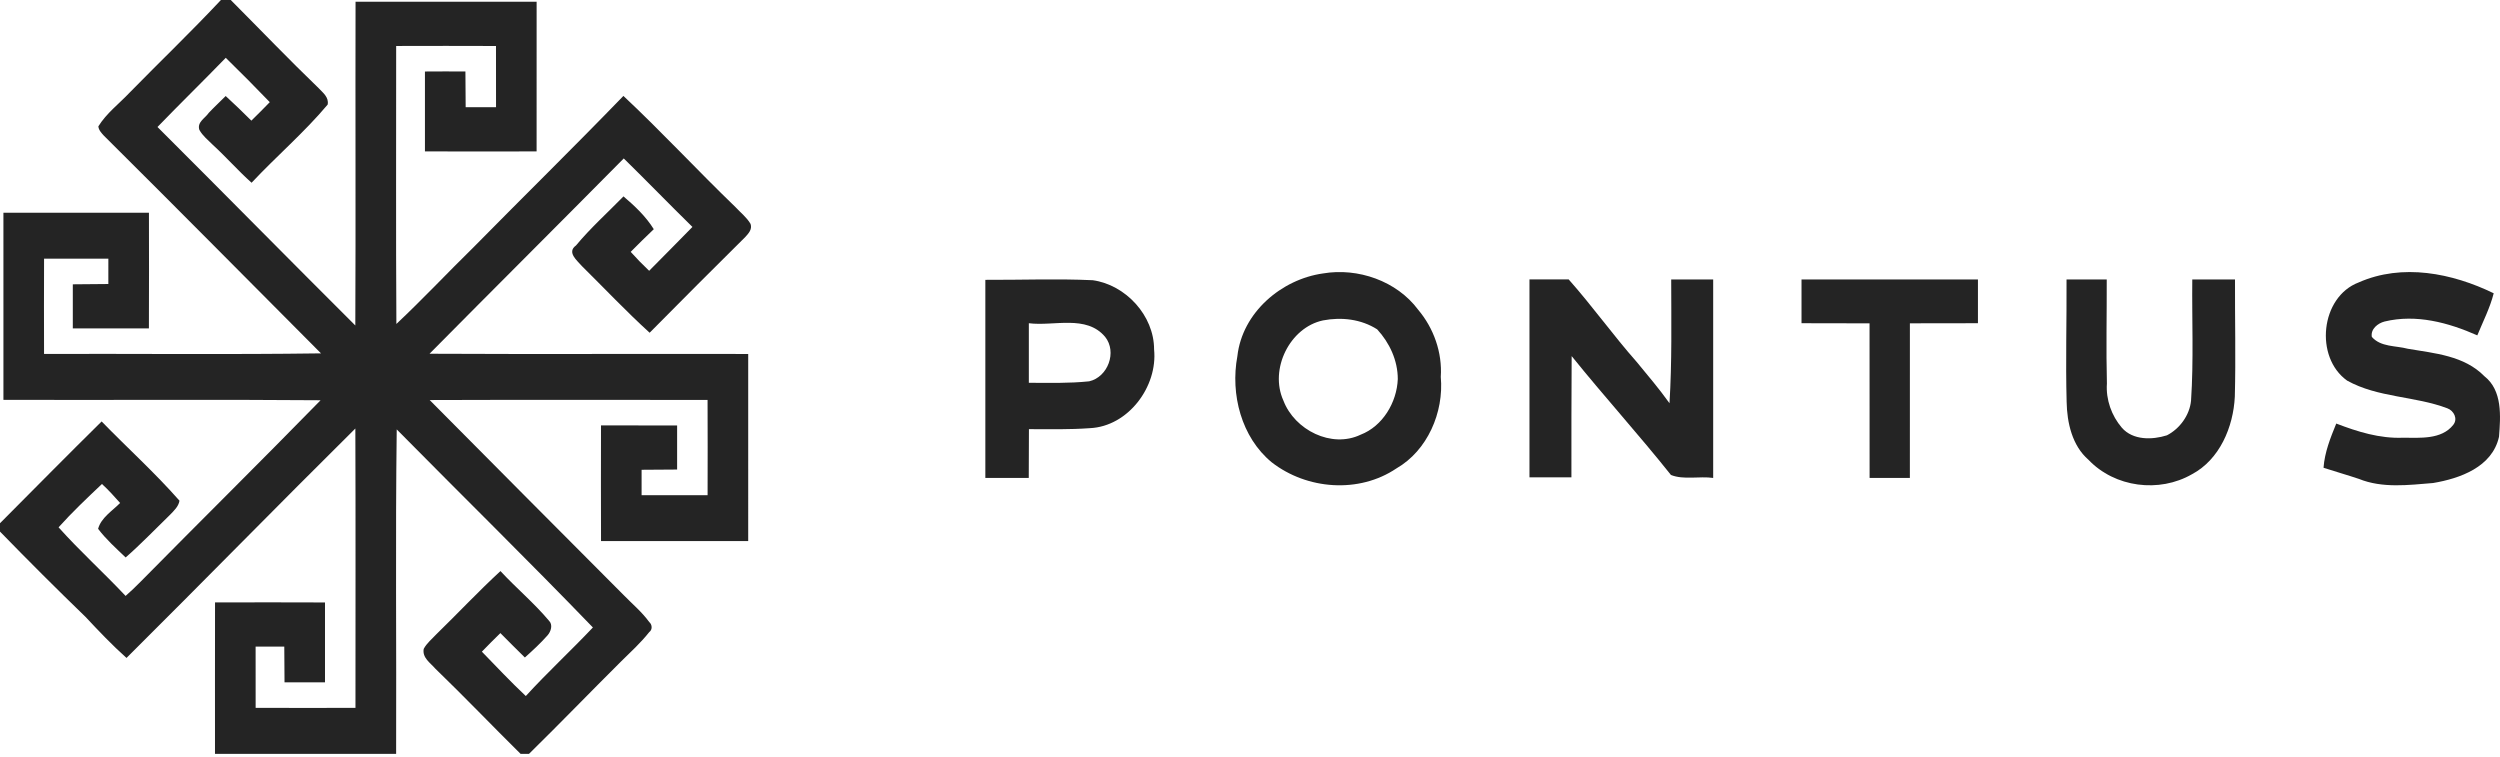
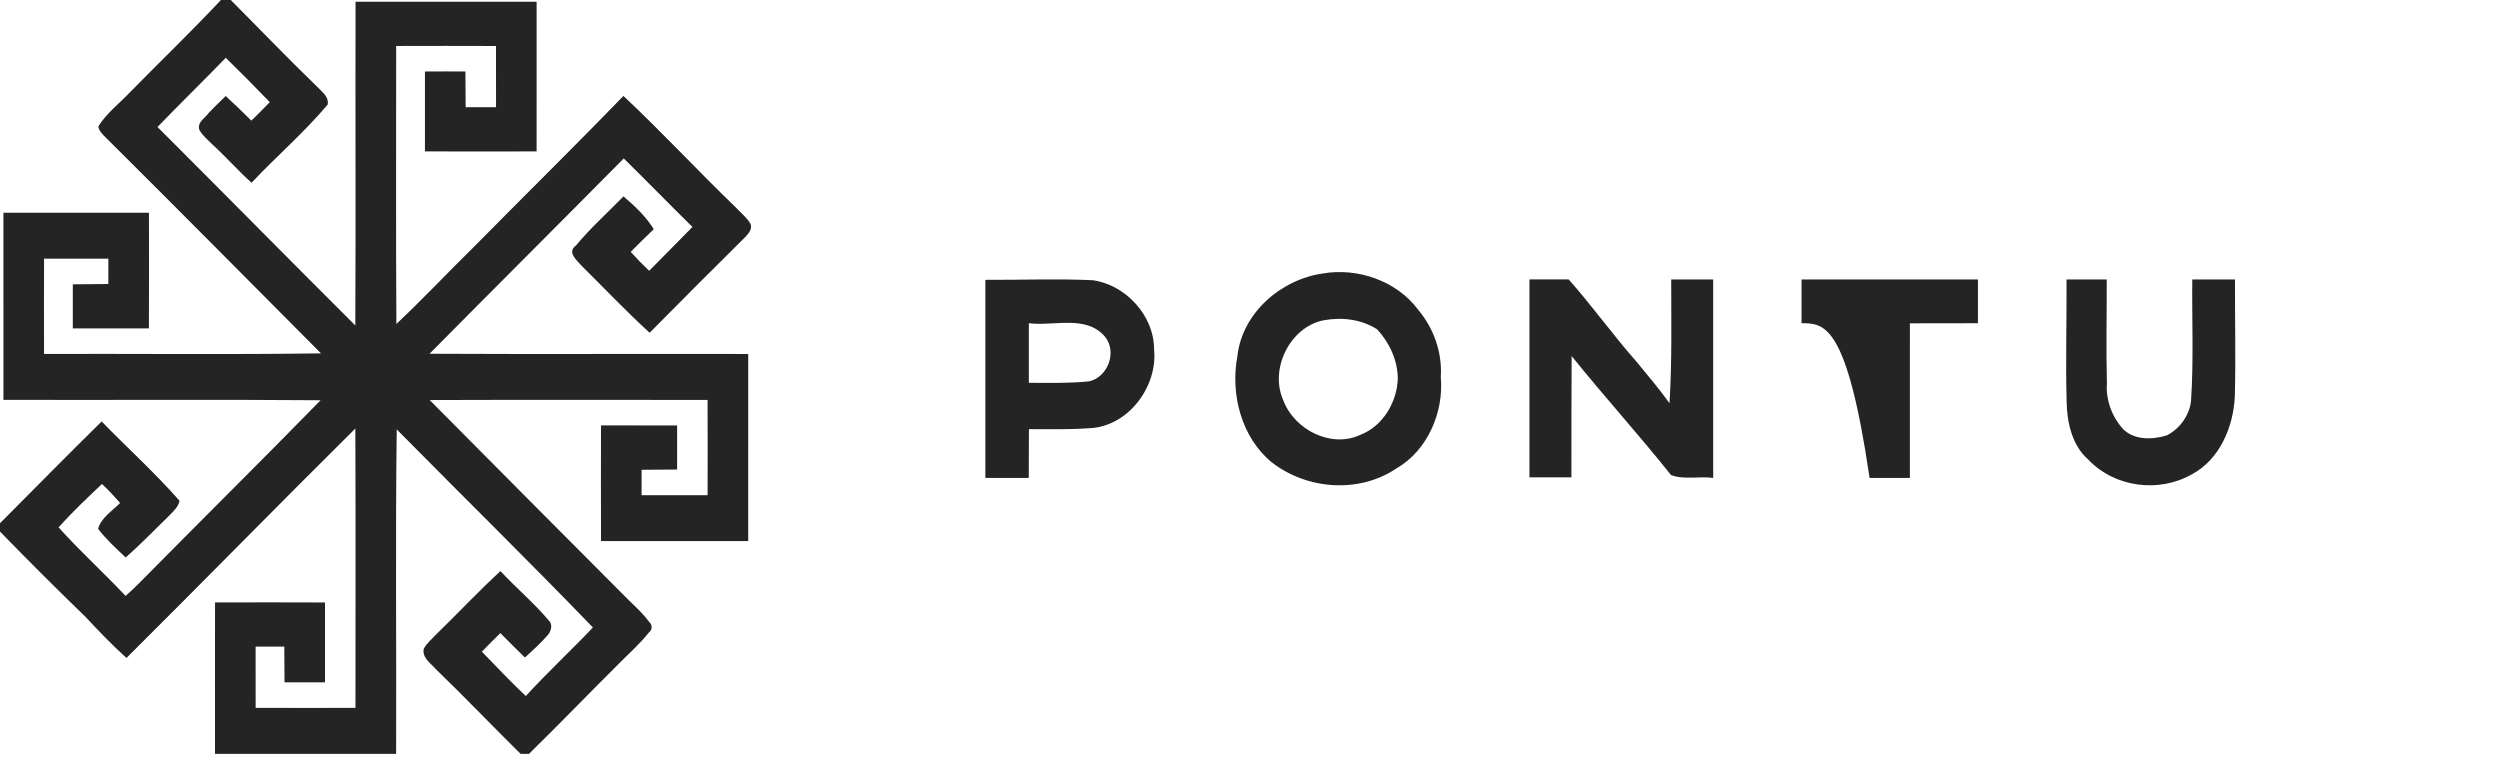
<svg xmlns="http://www.w3.org/2000/svg" width="340" height="103" viewBox="0 0 340 103" fill="none">
  <path d="M30.047 0H31.383C35.363 3.994 39.266 8.072 43.329 11.983C43.912 12.61 44.752 13.224 44.563 14.223C41.382 18.014 37.594 21.245 34.215 24.853C32.386 23.221 30.77 21.372 28.963 19.718C28.314 19.07 27.563 18.479 27.114 17.663C26.771 16.602 27.906 16.079 28.387 15.353C29.131 14.564 29.928 13.828 30.694 13.059C31.882 14.152 33.045 15.267 34.185 16.408C35.029 15.582 35.868 14.744 36.69 13.893C34.726 11.851 32.73 9.84 30.703 7.862C27.637 11.027 24.48 14.103 21.418 17.271C30.413 26.241 39.323 35.3 48.323 44.265C48.39 29.59 48.318 14.913 48.355 0.238C56.563 0.224 64.771 0.224 72.981 0.236C72.988 7.021 72.99 13.807 72.978 20.592C67.916 20.606 62.853 20.606 57.792 20.59C57.781 16.968 57.779 13.346 57.792 9.725C59.625 9.708 61.462 9.713 63.297 9.722C63.309 11.342 63.318 12.962 63.33 14.582C64.706 14.58 66.083 14.58 67.46 14.58C67.46 11.805 67.46 9.03 67.455 6.255C62.929 6.239 58.403 6.237 53.879 6.253C53.89 18.854 53.83 31.458 53.908 44.059C57.486 40.696 60.845 37.111 64.352 33.677C71.144 26.781 78.055 20.005 84.785 13.046C89.999 17.931 94.859 23.187 100.005 28.148C100.705 28.901 101.55 29.555 102.077 30.453C102.326 31.199 101.799 31.745 101.364 32.228C97.001 36.544 92.668 40.891 88.351 45.253C85.16 42.349 82.195 39.204 79.126 36.174C78.502 35.436 77.042 34.316 78.336 33.383C80.316 31 82.632 28.926 84.794 26.709C86.336 28.019 87.838 29.433 88.915 31.171C87.849 32.178 86.808 33.21 85.775 34.253C86.576 35.147 87.412 36.005 88.284 36.829C90.243 34.837 92.226 32.87 94.171 30.863C91.028 27.787 87.973 24.621 84.831 21.548C76.052 30.428 67.2 39.234 58.416 48.109C72.863 48.181 87.31 48.109 101.757 48.141C101.766 56.623 101.769 65.105 101.755 73.589C95.083 73.6 88.411 73.6 81.739 73.589C81.723 68.345 81.723 63.101 81.736 57.857C85.188 57.85 88.636 57.85 92.088 57.861C92.099 59.858 92.099 61.858 92.088 63.858C90.476 63.869 88.867 63.878 87.257 63.89C87.257 64.755 87.257 66.482 87.257 67.345C90.248 67.347 93.239 67.347 96.232 67.345C96.246 63.027 96.246 58.708 96.229 54.39C83.631 54.392 71.033 54.36 58.435 54.406C67.2 63.267 76.015 72.078 84.803 80.916C85.98 82.129 87.296 83.216 88.293 84.593C88.703 84.936 88.761 85.635 88.293 85.97C87.142 87.426 85.765 88.678 84.446 89.978C80.263 94.14 76.158 98.389 71.947 102.522H70.798C66.907 98.68 63.127 94.725 59.194 90.925C58.525 90.147 57.408 89.463 57.624 88.25C58.036 87.468 58.75 86.905 59.34 86.264C62.268 83.42 65.058 80.432 68.063 77.667C70.2 79.976 72.633 82.001 74.659 84.415C75.223 84.959 74.928 85.892 74.463 86.41C73.515 87.488 72.451 88.46 71.383 89.421C70.269 88.317 69.147 87.22 68.052 86.1C67.2 86.931 66.359 87.771 65.535 88.627C67.508 90.654 69.444 92.723 71.51 94.66C74.445 91.45 77.645 88.497 80.634 85.336C71.859 76.243 62.832 67.391 53.955 58.398C53.768 73.103 53.927 87.815 53.874 102.522H29.239C29.246 95.658 29.225 88.794 29.244 81.93C34.228 81.913 39.213 81.916 44.2 81.934C44.211 85.554 44.211 89.175 44.2 92.797C42.365 92.811 40.53 92.809 38.695 92.8C38.683 91.177 38.674 89.557 38.663 87.94C37.362 87.942 36.063 87.942 34.763 87.942C34.76 90.717 34.763 93.492 34.767 96.266C39.293 96.28 43.817 96.285 48.344 96.269C48.342 83.603 48.374 70.939 48.328 58.276C37.896 68.618 27.621 79.12 17.205 89.479C15.246 87.729 13.434 85.824 11.64 83.906C7.701 80.097 3.822 76.223 0 72.295V71.161C4.6 66.54 9.179 61.895 13.823 57.317C17.332 60.928 21.089 64.313 24.411 68.097C24.28 68.886 23.659 69.453 23.131 70.004C21.124 71.948 19.192 73.975 17.088 75.815C15.791 74.568 14.431 73.362 13.342 71.918C13.759 70.393 15.29 69.477 16.335 68.403C15.543 67.514 14.746 66.625 13.867 65.822C11.85 67.734 9.822 69.643 7.966 71.717C10.869 74.959 14.102 77.877 17.081 81.046C17.776 80.432 18.451 79.798 19.098 79.134C27.243 70.877 35.495 62.728 43.601 54.434C29.223 54.313 14.845 54.429 0.467 54.378C0.454 45.897 0.456 37.415 0.465 28.933C7.061 28.921 13.657 28.924 20.256 28.931C20.272 34.175 20.27 39.416 20.251 44.661C16.802 44.672 13.351 44.67 9.902 44.663C9.895 42.663 9.895 40.664 9.902 38.667C11.514 38.651 13.123 38.639 14.735 38.625C14.735 37.764 14.735 36.04 14.737 35.179C11.822 35.172 8.908 35.172 5.993 35.177C5.977 39.495 5.977 43.814 5.991 48.132C18.545 48.097 31.102 48.234 43.656 48.058C33.816 38.178 24.011 28.264 14.115 18.438C13.793 18.079 13.42 17.695 13.376 17.186C14.482 15.397 16.19 14.119 17.615 12.61C21.745 8.394 26.009 4.307 30.047 0Z" fill="#242424" />
  <path d="M179.948 37.185C184.657 36.386 189.95 38.195 192.871 42.126C194.984 44.627 196.166 47.941 195.946 51.262C196.386 56.092 194.123 61.286 189.908 63.708C184.821 67.14 177.748 66.601 172.952 62.873C168.824 59.474 167.316 53.62 168.282 48.444C168.95 42.472 174.302 37.974 179.948 37.185ZM179.934 43.574C175.415 44.53 172.605 50.209 174.543 54.48C176.069 58.486 181.096 61.008 185.042 59.12C188.033 57.972 189.971 54.743 190.1 51.558C190.1 49.014 188.977 46.617 187.295 44.791C185.105 43.396 182.442 43.096 179.934 43.574Z" fill="#242424" />
-   <path d="M320.777 38.412C326.707 35.784 333.506 37.141 339.144 39.887C338.637 41.883 337.694 43.714 336.914 45.61C332.974 43.868 328.597 42.69 324.306 43.725C323.38 43.961 322.38 44.75 322.568 45.817C323.774 47.213 325.831 46.995 327.462 47.431C331.101 48.052 335.13 48.356 337.885 51.173C340.343 53.104 340.088 56.614 339.864 59.403C338.949 63.523 334.552 65.076 330.902 65.69C327.562 65.965 324.012 66.426 320.82 65.133C319.224 64.594 317.599 64.141 316 63.616C316.152 61.502 316.943 59.538 317.731 57.603C320.635 58.717 323.639 59.656 326.803 59.531C329.062 59.528 332.044 59.824 333.644 57.778C334.296 56.961 333.733 55.861 332.846 55.532C328.427 53.851 323.416 54.101 319.213 51.766C314.745 48.584 315.582 40.38 320.777 38.412Z" fill="#242424" />
  <path d="M134.007 38.058C138.874 38.082 143.748 37.883 148.615 38.11C153.088 38.737 156.956 42.906 156.956 47.519C157.468 52.57 153.443 57.982 148.235 58.23C145.471 58.43 142.7 58.374 139.935 58.363C139.932 60.575 139.915 62.788 139.911 65C137.937 65 135.97 65 134.007 65C134 56.018 133.996 47.04 134.007 38.058ZM139.922 43.959C139.915 46.662 139.911 49.36 139.922 52.059C142.658 52.073 145.398 52.143 148.127 51.86C150.672 51.282 151.95 47.876 150.296 45.811C147.737 42.762 143.309 44.397 139.922 43.959Z" fill="#242424" />
  <path d="M208.008 38C209.343 38 212.007 38 213.339 38C216.563 41.627 219.376 45.587 222.589 49.221C224.11 51.067 225.663 52.891 227.052 54.841C227.395 49.232 227.291 43.616 227.284 38.004C229.18 38 231.083 38.004 232.993 38.004C233 47.002 233.004 56.001 232.993 65C231.14 64.731 228.962 65.29 227.249 64.595C222.878 59.108 218.148 53.897 213.746 48.428C213.703 53.925 213.717 59.419 213.713 64.913C211.807 64.913 209.907 64.913 208.008 64.913C207.997 55.942 207.997 46.971 208.008 38Z" fill="#242424" />
-   <path d="M245.006 38.008C253.003 37.997 261 37.997 269 38.011C268.993 39.992 268.997 41.973 269 43.957C265.912 43.961 262.827 43.968 259.745 43.971C259.739 50.98 259.749 57.992 259.742 65C257.912 65 256.085 65 254.265 65C254.254 57.992 254.265 50.983 254.258 43.975C251.169 43.968 248.085 43.961 245.006 43.957C244.996 41.973 245 39.988 245.006 38.008Z" fill="#242424" />
+   <path d="M245.006 38.008C253.003 37.997 261 37.997 269 38.011C268.993 39.992 268.997 41.973 269 43.957C265.912 43.961 262.827 43.968 259.745 43.971C259.739 50.98 259.749 57.992 259.742 65C257.912 65 256.085 65 254.265 65C251.169 43.968 248.085 43.961 245.006 43.957C244.996 41.973 245 39.988 245.006 38.008Z" fill="#242424" />
  <path d="M281.049 38.003C282.865 37.999 284.689 38.003 286.516 38.003C286.533 42.723 286.417 47.443 286.54 52.163C286.386 54.35 287.173 56.537 288.569 58.168C290.078 59.895 292.696 59.835 294.697 59.205C296.419 58.331 297.794 56.484 297.982 54.485C298.348 49 298.092 43.494 298.15 38.003C300.076 37.999 302.016 37.999 303.96 38.003C303.939 43.314 304.076 48.621 303.936 53.933C303.737 58.108 301.849 62.51 298.109 64.495C293.661 67.06 287.621 66.31 284.025 62.524C281.818 60.613 281.114 57.496 281.062 54.647C280.915 49.099 281.079 43.551 281.049 38.003Z" fill="#242424" />
</svg>